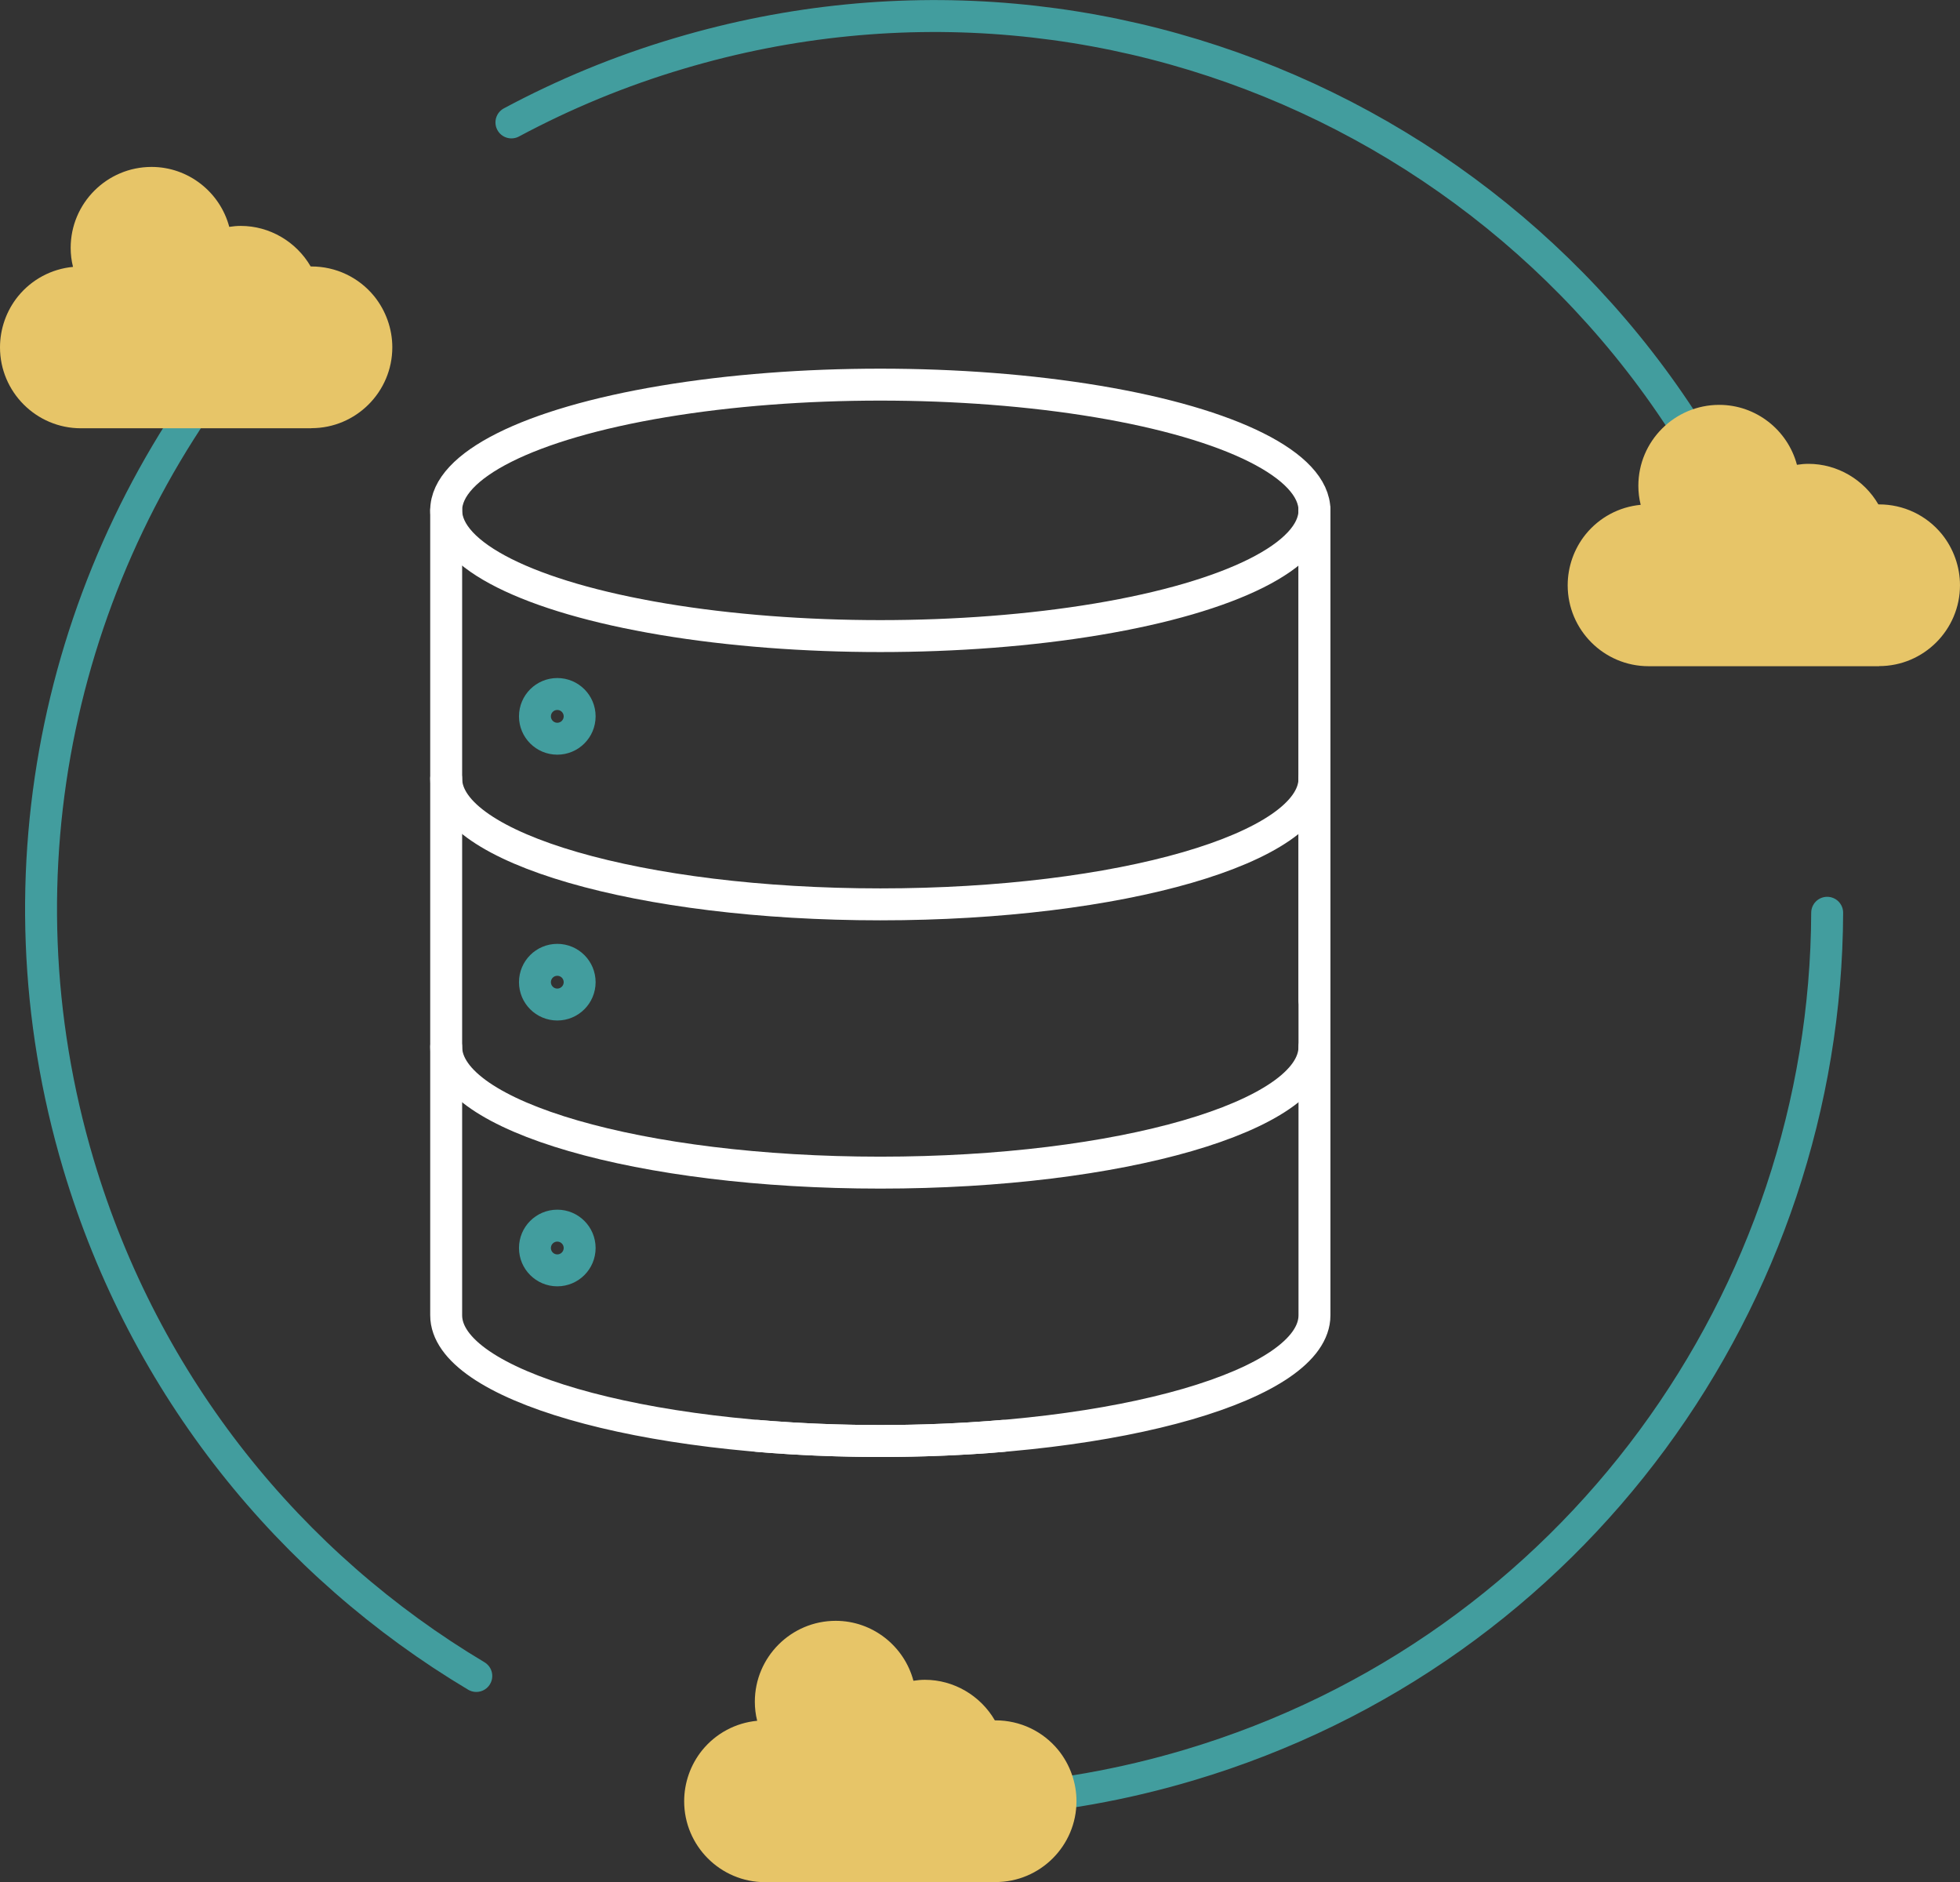
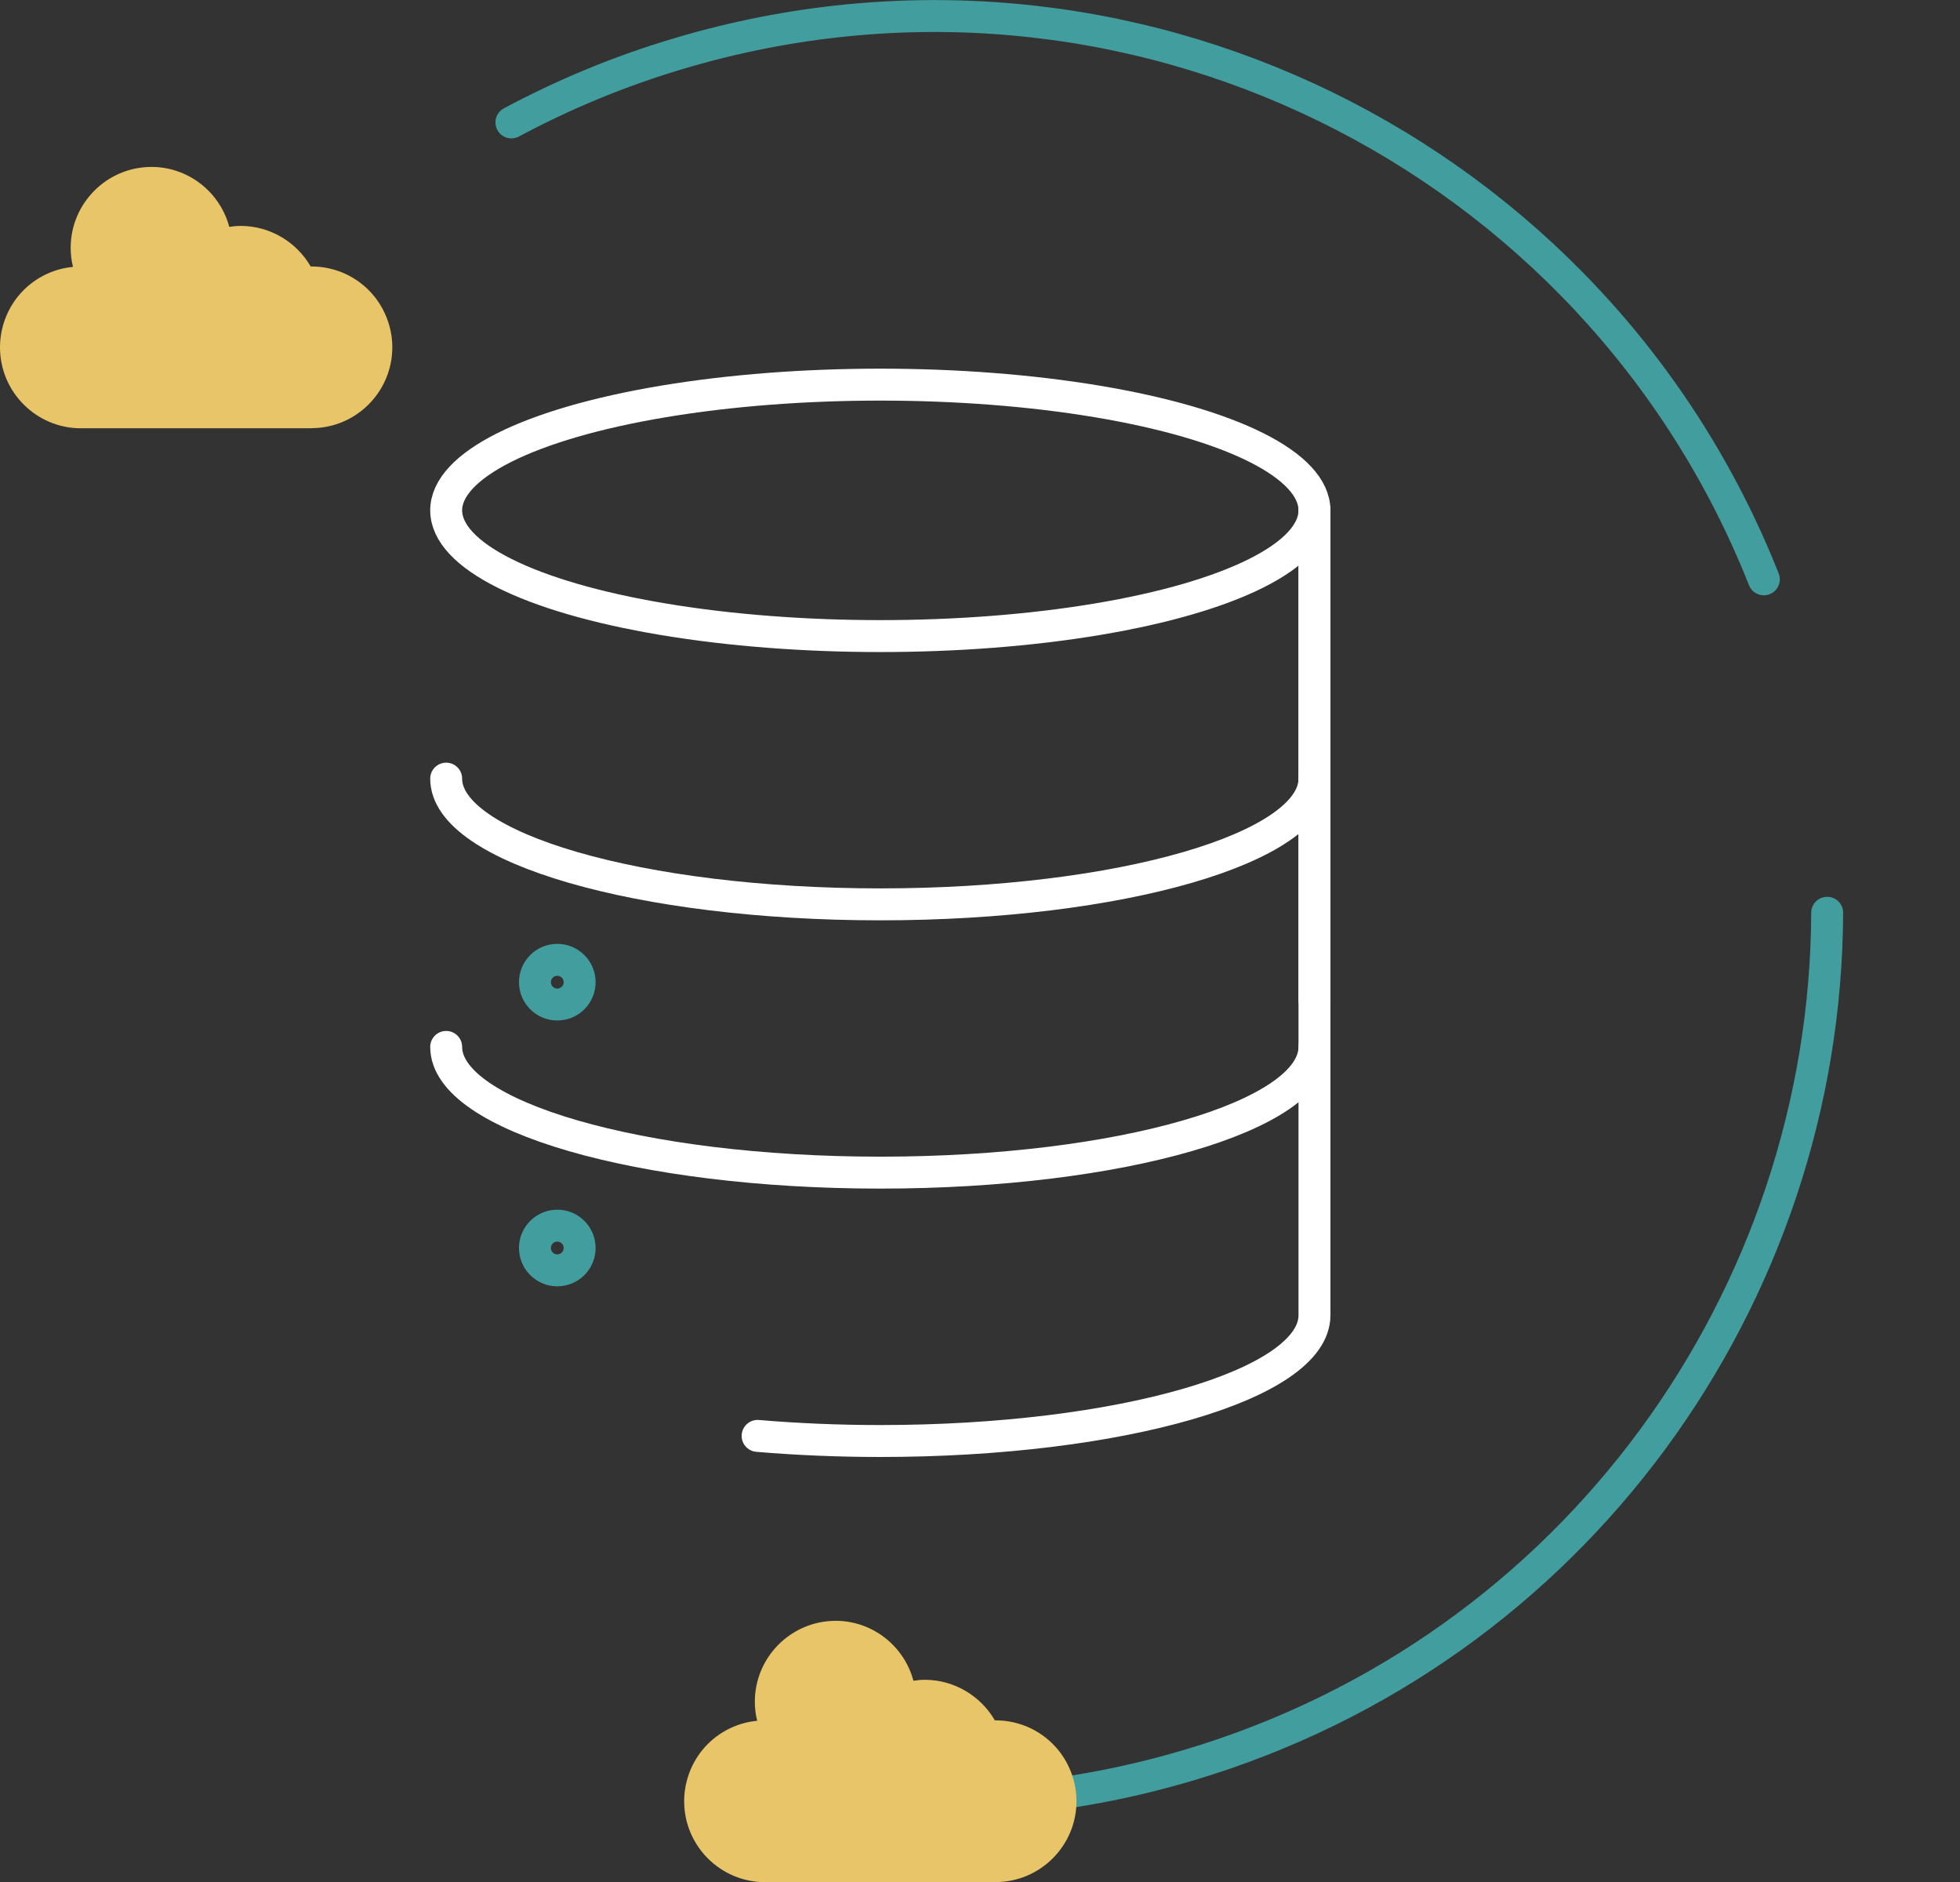
<svg xmlns="http://www.w3.org/2000/svg" id="Layer_2" data-name="Layer 2" viewBox="0 0 184.15 176.8">
  <rect x="0" y="0" width="184.15" height="176.8" fill="#333333" stroke="none" />
  <defs>
    <style>
      .cls-1 {
        stroke: #fff;
      }

      .cls-1, .cls-2 {
        fill: none;
        stroke-linecap: round;
        stroke-linejoin: round;
        stroke-width: 3px;
      }

      .cls-2 {
        stroke: #429d9e;
      }

      .cls-3 {
        fill: #e7c568;
        stroke-width: 0px;
      }
    </style>
  </defs>
  <g id="Layer_1-2" data-name="Layer 1">
    <g>
      <path class="cls-2" d="M171.67,85.74c-.13,36.03-23.64,69.24-59.95,80.06-12.39,3.69-24.95,4.38-36.92,2.5" />
      <path class="cls-2" d="M48.05,11.5c4.93-2.64,10.19-4.83,15.76-6.48,42-12.51,86.07,9.42,101.91,49.4" />
-       <path class="cls-2" d="M44.75,157.43c-17.41-10.39-31.13-27.1-37.38-48.06-8.24-27.67-1.54-56.24,15.43-77.04" />
      <path class="cls-3" d="M29.25,40.23H7.6c-4.19,0-7.6-3.41-7.6-7.6,0-1.74.6-3.44,1.69-4.79,1.29-1.59,3.15-2.58,5.17-2.77-.15-.59-.22-1.19-.22-1.79,0-4.19,3.41-7.6,7.6-7.6,3.45,0,6.43,2.36,7.3,5.63.38-.06.73-.09,1.08-.09,2.71,0,5.22,1.48,6.57,3.81.02,0,.05,0,.07,0,2.3,0,4.45,1.02,5.9,2.8,1.09,1.35,1.7,3.06,1.7,4.79,0,4.19-3.41,7.6-7.6,7.6Z" />
-       <path class="cls-3" d="M176.55,62.58h-21.66c-4.19,0-7.6-3.41-7.6-7.6,0-1.74.6-3.44,1.69-4.79,1.29-1.59,3.15-2.58,5.17-2.77-.15-.59-.22-1.19-.22-1.79,0-4.19,3.41-7.6,7.6-7.6,3.45,0,6.43,2.36,7.3,5.63.38-.06.73-.09,1.08-.09,2.71,0,5.22,1.48,6.57,3.81.02,0,.05,0,.07,0,2.3,0,4.45,1.02,5.9,2.8,1.09,1.35,1.7,3.06,1.7,4.79,0,4.19-3.41,7.6-7.6,7.6Z" />
      <path class="cls-3" d="M93.54,176.8h-21.66c-4.19,0-7.6-3.41-7.6-7.6,0-1.74.6-3.44,1.69-4.79,1.29-1.59,3.15-2.58,5.17-2.77-.15-.59-.22-1.19-.22-1.79,0-4.19,3.41-7.6,7.6-7.6,3.45,0,6.43,2.36,7.3,5.63.38-.06.73-.09,1.08-.09,2.71,0,5.22,1.48,6.57,3.81.02,0,.05,0,.07,0,2.3,0,4.45,1.02,5.9,2.8,1.09,1.35,1.7,3.06,1.7,4.79,0,4.19-3.41,7.6-7.6,7.6Z" />
      <g>
        <path class="cls-1" d="M123.5,98.34c0,6.52-18.26,11.81-40.79,11.81s-40.79-5.29-40.79-11.81" />
        <ellipse class="cls-1" cx="82.71" cy="47.94" rx="40.79" ry="11.81" />
        <path class="cls-1" d="M123.5,73.14c0,6.52-18.26,11.81-40.79,11.81s-40.79-5.29-40.79-11.81" />
-         <path class="cls-2" d="M54.46,67.29c0,1.16-.94,2.1-2.1,2.1s-2.1-.94-2.1-2.1.94-2.1,2.1-2.1,2.1.94,2.1,2.1Z" />
        <path class="cls-2" d="M54.46,92.26c0,1.16-.94,2.1-2.1,2.1s-2.1-.94-2.1-2.1.94-2.1,2.1-2.1,2.1.94,2.1,2.1Z" />
        <path class="cls-2" d="M54.46,117.23c0,1.16-.94,2.1-2.1,2.1s-2.1-.94-2.1-2.1.94-2.1,2.1-2.1,2.1.94,2.1,2.1Z" />
        <line class="cls-1" x1="123.5" y1="93.96" x2="123.5" y2="47.94" />
-         <path class="cls-1" d="M41.92,47.94v75.61c0,6.52,18.26,11.81,40.79,11.81,4,0,7.87-.17,11.53-.48" />
        <path class="cls-1" d="M123.5,47.94v75.61c0,6.52-18.26,11.81-40.79,11.81-4,0-7.87-.17-11.53-.48" />
      </g>
    </g>
  </g>
</svg>